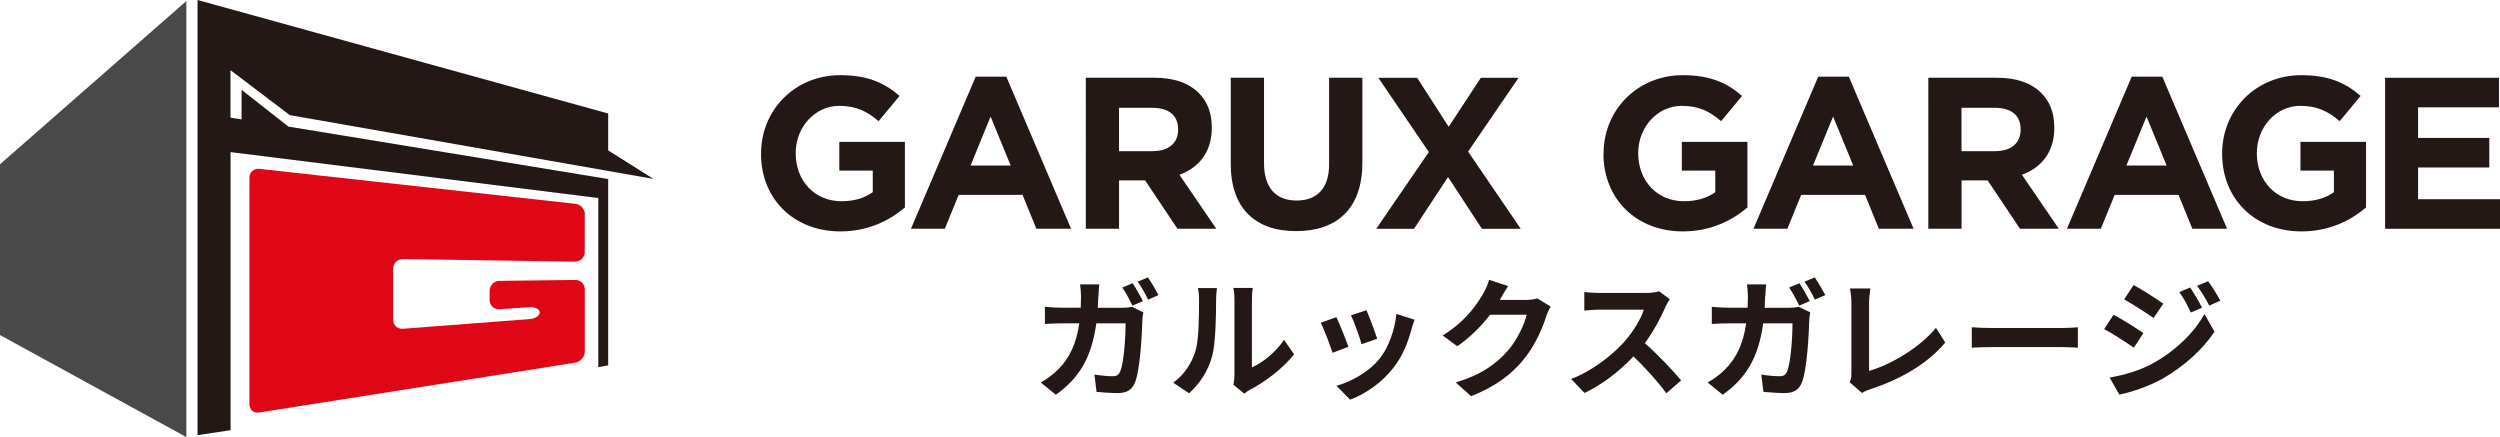
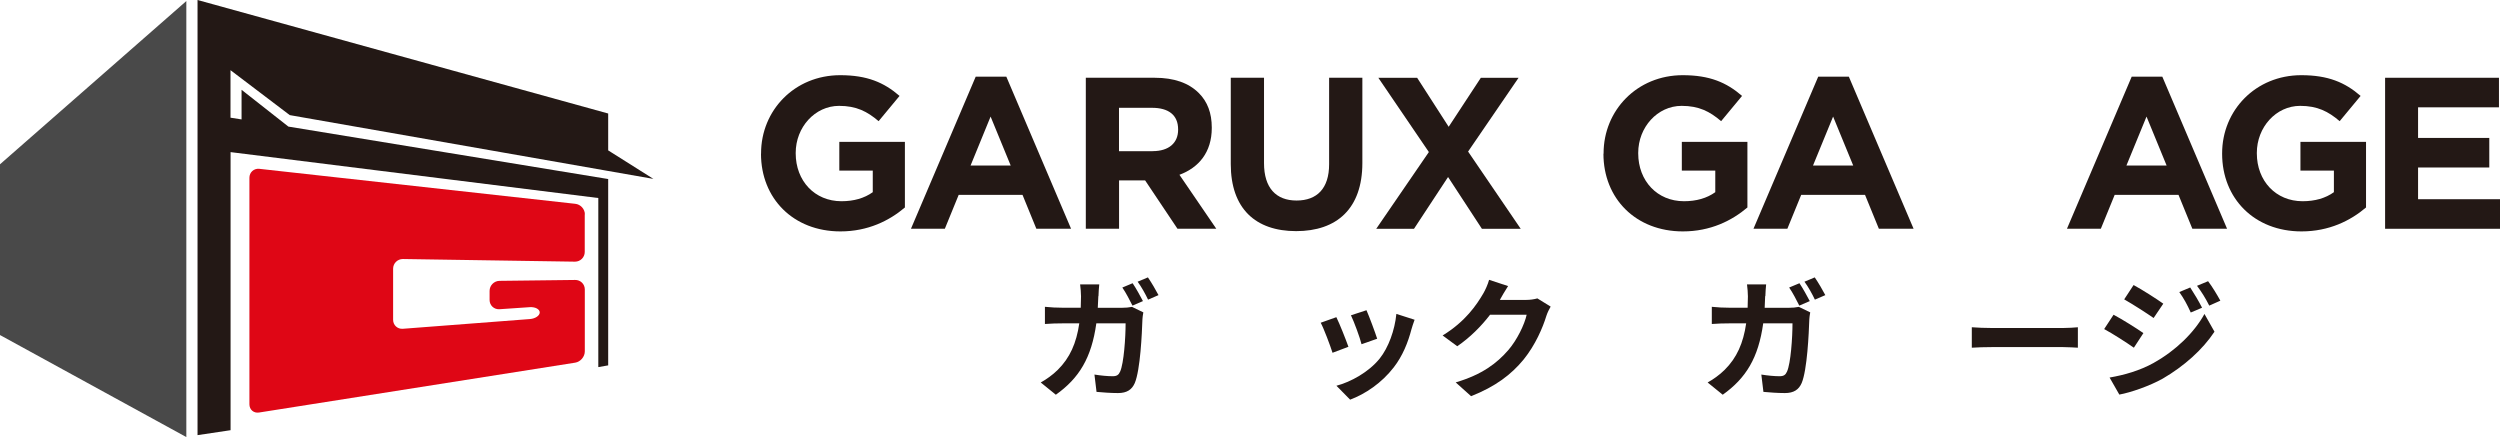
<svg xmlns="http://www.w3.org/2000/svg" id="_レイヤー_1" data-name="レイヤー 1" viewBox="0 0 359.43 62.84">
  <defs>
    <style>
      .cls-1 {
        fill: #df0615;
      }

      .cls-2 {
        fill: #494949;
      }

      .cls-3 {
        fill: #231815;
      }
    </style>
  </defs>
  <g>
    <g>
      <path class="cls-3" d="M109.42,22.1v-.06c0-6.17,4.81-11.23,11.38-11.23,3.88,0,6.3,1.05,8.53,2.98l-3.01,3.63c-1.64-1.4-3.2-2.2-5.68-2.2-3.47,0-6.24,3.07-6.24,6.76v.06c0,3.97,2.73,6.89,6.58,6.89,1.77,0,3.29-.43,4.5-1.3v-3.1h-4.81v-4.13h9.43v9.43c-2.23,1.89-5.3,3.44-9.27,3.44-6.76,0-11.42-4.72-11.42-11.17Z" />
      <path class="cls-3" d="M140.28,11.02h4.4l9.31,21.87h-4.99l-1.99-4.87h-9.18l-1.99,4.87h-4.87l9.31-21.87ZM145.31,23.8l-2.89-7.04-2.88,7.04h5.77Z" />
      <path class="cls-3" d="M156.1,11.18h9.93c2.76,0,4.87.74,6.33,2.2,1.24,1.24,1.86,2.88,1.86,4.96v.06c0,3.51-1.89,5.71-4.65,6.73l5.3,7.76h-5.58l-4.65-6.95h-3.75v6.95h-4.78V11.18ZM165.72,21.73c2.36,0,3.66-1.21,3.66-3.07v-.06c0-2.08-1.4-3.1-3.75-3.1h-4.75v6.24h4.84Z" />
      <path class="cls-3" d="M176.95,23.59v-12.41h4.78v12.28c0,3.57,1.74,5.37,4.68,5.37s4.68-1.74,4.68-5.21v-12.44h4.78v12.25c0,6.58-3.69,9.8-9.52,9.8s-9.4-3.23-9.4-9.65Z" />
      <path class="cls-3" d="M218.33,11.18l-7.26,10.61,7.57,11.11h-5.58l-4.87-7.45-4.9,7.45h-5.43l7.57-11.04-7.26-10.67h5.58l4.53,7.04,4.62-7.04h5.43Z" />
      <path class="cls-3" d="M230.55,22.1v-.06c0-6.17,4.81-11.23,11.38-11.23,3.88,0,6.3,1.05,8.53,2.98l-3.01,3.63c-1.64-1.4-3.19-2.2-5.68-2.2-3.47,0-6.24,3.07-6.24,6.76v.06c0,3.97,2.73,6.89,6.58,6.89,1.77,0,3.29-.43,4.5-1.3v-3.1h-4.81v-4.13h9.43v9.43c-2.23,1.89-5.3,3.44-9.28,3.44-6.76,0-11.42-4.72-11.42-11.17Z" />
      <path class="cls-3" d="M261.41,11.02h4.4l9.31,21.87h-4.99l-1.99-4.87h-9.18l-1.99,4.87h-4.87l9.31-21.87ZM266.44,23.8l-2.89-7.04-2.89,7.04h5.77Z" />
-       <path class="cls-3" d="M277.23,11.18h9.93c2.76,0,4.87.74,6.33,2.2,1.24,1.24,1.86,2.88,1.86,4.96v.06c0,3.51-1.89,5.71-4.65,6.73l5.3,7.76h-5.58l-4.65-6.95h-3.75v6.95h-4.78V11.18ZM286.85,21.73c2.36,0,3.66-1.21,3.66-3.07v-.06c0-2.08-1.4-3.1-3.75-3.1h-4.75v6.24h4.84Z" />
      <path class="cls-3" d="M306.48,11.02h4.4l9.31,21.87h-4.99l-1.99-4.87h-9.18l-1.99,4.87h-4.87l9.31-21.87ZM311.5,23.8l-2.89-7.04-2.89,7.04h5.77Z" />
      <path class="cls-3" d="M319.48,22.1v-.06c0-6.17,4.81-11.23,11.38-11.23,3.88,0,6.3,1.05,8.53,2.98l-3.01,3.63c-1.64-1.4-3.2-2.2-5.68-2.2-3.47,0-6.23,3.07-6.23,6.76v.06c0,3.97,2.73,6.89,6.58,6.89,1.77,0,3.29-.43,4.5-1.3v-3.1h-4.81v-4.13h9.43v9.43c-2.23,1.89-5.3,3.44-9.28,3.44-6.76,0-11.41-4.72-11.41-11.17Z" />
      <path class="cls-3" d="M342.9,11.18h16.38v4.25h-11.63v4.4h10.24v4.25h-10.24v4.56h11.79v4.25h-16.53V11.18Z" />
    </g>
    <g>
      <path class="cls-3" d="M157.91,42.58c-.02.58-.04,1.12-.08,1.67h3.52c.47,0,.95-.04,1.4-.13l1.63.79c-.06.32-.13.79-.13.99-.07,2.02-.3,7.26-1.1,9.17-.41.94-1.12,1.44-2.41,1.44-1.07,0-2.19-.09-3.09-.17l-.3-2.49c.92.15,1.89.24,2.62.24.6,0,.86-.19,1.07-.66.54-1.18.79-4.92.79-6.94h-4.21c-.69,4.96-2.47,7.88-5.82,10.26l-2.17-1.76c.77-.43,1.7-1.07,2.45-1.82,1.74-1.72,2.68-3.84,3.09-6.68h-2.47c-.64,0-1.67.02-2.47.09v-2.47c.79.09,1.76.13,2.47.13h2.68c.02-.52.04-1.07.04-1.63,0-.41-.06-1.27-.13-1.72h2.75c-.06.45-.09,1.24-.11,1.68ZM164.32,43.29l-1.5.65c-.39-.77-.95-1.87-1.46-2.6l1.48-.62c.47.69,1.12,1.87,1.48,2.56ZM166.56,42.43l-1.5.65c-.37-.79-.97-1.87-1.5-2.58l1.48-.62c.49.71,1.18,1.89,1.52,2.55Z" />
-       <path class="cls-3" d="M171.85,50.55c.52-1.61.54-5.15.54-7.41,0-.75-.06-1.25-.17-1.72h2.75c-.02.09-.13.92-.13,1.7,0,2.21-.06,6.16-.56,8.05-.56,2.12-1.74,3.95-3.33,5.37l-2.28-1.52c1.65-1.16,2.66-2.88,3.18-4.47ZM177.48,53.92v-10.91c0-.84-.13-1.55-.15-1.61h2.79c-.02.06-.13.79-.13,1.63v9.79c1.52-.66,3.37-2.13,4.62-3.95l1.44,2.06c-1.55,2.02-4.25,4.04-6.35,5.11-.41.22-.64.41-.8.56l-1.57-1.29c.07-.36.15-.88.15-1.39Z" />
      <path class="cls-3" d="M193.86,49.86l-2.28.86c-.32-1.01-1.25-3.5-1.7-4.32l2.25-.8c.47.95,1.37,3.22,1.74,4.27ZM202.93,47.33c-.49,1.89-1.27,3.84-2.55,5.49-1.74,2.25-4.08,3.82-6.27,4.64l-1.97-2c2.06-.54,4.66-1.97,6.22-3.91,1.27-1.59,2.17-4.08,2.4-6.42l2.62.84c-.22.6-.34.99-.45,1.37ZM198,48.7l-2.25.79c-.22-.92-1.05-3.18-1.52-4.16l2.23-.73c.36.8,1.27,3.24,1.54,4.1Z" />
      <path class="cls-3" d="M215.7,43.03s-.04.06-.06.09h3.76c.58,0,1.2-.09,1.63-.22l1.91,1.18c-.21.36-.47.88-.62,1.35-.51,1.67-1.57,4.16-3.26,6.25-1.78,2.17-4.04,3.89-7.56,5.28l-2.21-1.98c3.84-1.14,5.92-2.77,7.54-4.62,1.27-1.46,2.36-3.71,2.66-5.11h-5.26c-1.25,1.63-2.88,3.28-4.72,4.53l-2.1-1.55c3.28-2,4.9-4.42,5.84-6.03.28-.47.67-1.33.84-1.97l2.73.9c-.43.66-.92,1.5-1.14,1.91Z" />
-       <path class="cls-3" d="M239.42,44.19c-.64,1.46-1.69,3.46-2.94,5.15,1.85,1.61,4.12,4.01,5.22,5.35l-2.13,1.85c-1.22-1.68-2.96-3.59-4.72-5.3-1.98,2.1-4.47,4.04-7.04,5.26l-1.93-2.02c3.01-1.12,5.92-3.41,7.67-5.37,1.24-1.4,2.38-3.26,2.79-4.59h-6.35c-.79,0-1.82.11-2.21.13v-2.66c.51.07,1.65.13,2.21.13h6.61c.8,0,1.55-.11,1.93-.24l1.54,1.14c-.15.21-.49.79-.66,1.16Z" />
      <path class="cls-3" d="M253.78,42.58c-.02.58-.04,1.12-.07,1.67h3.52c.47,0,.95-.04,1.4-.13l1.63.79c-.06.32-.13.79-.13.99-.07,2.02-.3,7.26-1.1,9.17-.41.94-1.12,1.44-2.41,1.44-1.07,0-2.19-.09-3.09-.17l-.3-2.49c.92.15,1.89.24,2.62.24.6,0,.86-.19,1.07-.66.54-1.18.79-4.92.79-6.94h-4.21c-.69,4.96-2.47,7.88-5.82,10.26l-2.17-1.76c.77-.43,1.7-1.07,2.45-1.82,1.74-1.72,2.68-3.84,3.09-6.68h-2.47c-.64,0-1.67.02-2.47.09v-2.47c.79.09,1.76.13,2.47.13h2.68c.02-.52.04-1.07.04-1.63,0-.41-.06-1.27-.13-1.72h2.75c-.06.45-.09,1.24-.11,1.68ZM260.19,43.29l-1.5.65c-.39-.77-.95-1.87-1.46-2.6l1.48-.62c.47.69,1.12,1.87,1.48,2.56ZM262.43,42.43l-1.5.65c-.37-.79-.97-1.87-1.5-2.58l1.48-.62c.49.71,1.18,1.89,1.52,2.55Z" />
-       <path class="cls-3" d="M266.18,53.75v-10.15c0-.71-.09-1.59-.21-2.13h2.94c-.11.73-.19,1.4-.19,2.13v9.73c3.05-.88,7.23-3.28,9.62-6.2l1.33,2.12c-2.56,3.07-6.44,5.3-10.86,6.74-.26.09-.67.22-1.1.51l-1.78-1.54c.22-.47.24-.79.24-1.22Z" />
      <path class="cls-3" d="M286.5,47.16h10.05c.88,0,1.7-.07,2.19-.11v2.94c-.45-.02-1.4-.09-2.19-.09h-10.05c-1.07,0-2.32.04-3.01.09v-2.94c.67.06,2.04.11,3.01.11Z" />
      <path class="cls-3" d="M308.16,47.89l-1.37,2.1c-1.07-.75-3.01-2-4.27-2.68l1.35-2.06c1.27.67,3.33,1.97,4.29,2.64ZM309.66,52.16c3.18-1.78,5.8-4.34,7.28-7.02l1.44,2.55c-1.72,2.6-4.38,4.96-7.43,6.74-1.91,1.07-4.61,2-6.25,2.3l-1.4-2.45c2.1-.36,4.34-.99,6.37-2.12ZM311.02,43.66l-1.39,2.06c-1.05-.73-3-1.98-4.23-2.68l1.35-2.06c1.24.67,3.29,1.98,4.27,2.68ZM316.6,44.24l-1.63.69c-.54-1.18-.97-1.98-1.65-2.94l1.57-.66c.52.79,1.27,2.04,1.7,2.9ZM319.22,43.23l-1.59.71c-.6-1.18-1.07-1.91-1.76-2.85l1.59-.66c.58.75,1.31,1.97,1.76,2.79Z" />
    </g>
  </g>
  <g>
    <path class="cls-1" d="M84.09,30.82c0-.77-.63-1.45-1.4-1.52l-45.43-5.03c-.77-.07-1.4.51-1.4,1.28v32.58c0,.77.62,1.3,1.38,1.18l45.46-7.17c.76-.12,1.38-.85,1.38-1.62v-8.91c0-.77-.63-1.38-1.4-1.36l-10.89.13c-.77.02-1.4.67-1.4,1.44v1.31c0,.77.63,1.37,1.4,1.33l4.41-.3c.77-.04,1.4.3,1.4.76s-.63.89-1.4.95l-18.28,1.4c-.77.06-1.4-.52-1.4-1.29v-7.35c0-.77.63-1.39,1.4-1.39l24.75.38c.77,0,1.4-.62,1.4-1.39v-5.42Z" />
    <polygon class="cls-2" points="0 23.62 0 48.17 26.79 62.84 26.79 .15 0 23.62" />
    <polygon class="cls-3" points="41.46 18.2 34.73 12.91 34.73 17.17 33.14 16.92 33.14 10.09 41.66 16.55 87.44 24.58 87.44 24.58 93.94 25.72 87.44 21.62 87.44 16.32 28.4 0 28.4 .8 28.4 62.56 33.15 61.85 33.15 21.87 86.02 28.47 86.02 52.78 87.44 52.53 87.44 25.74 41.46 18.2" />
  </g>
</svg>